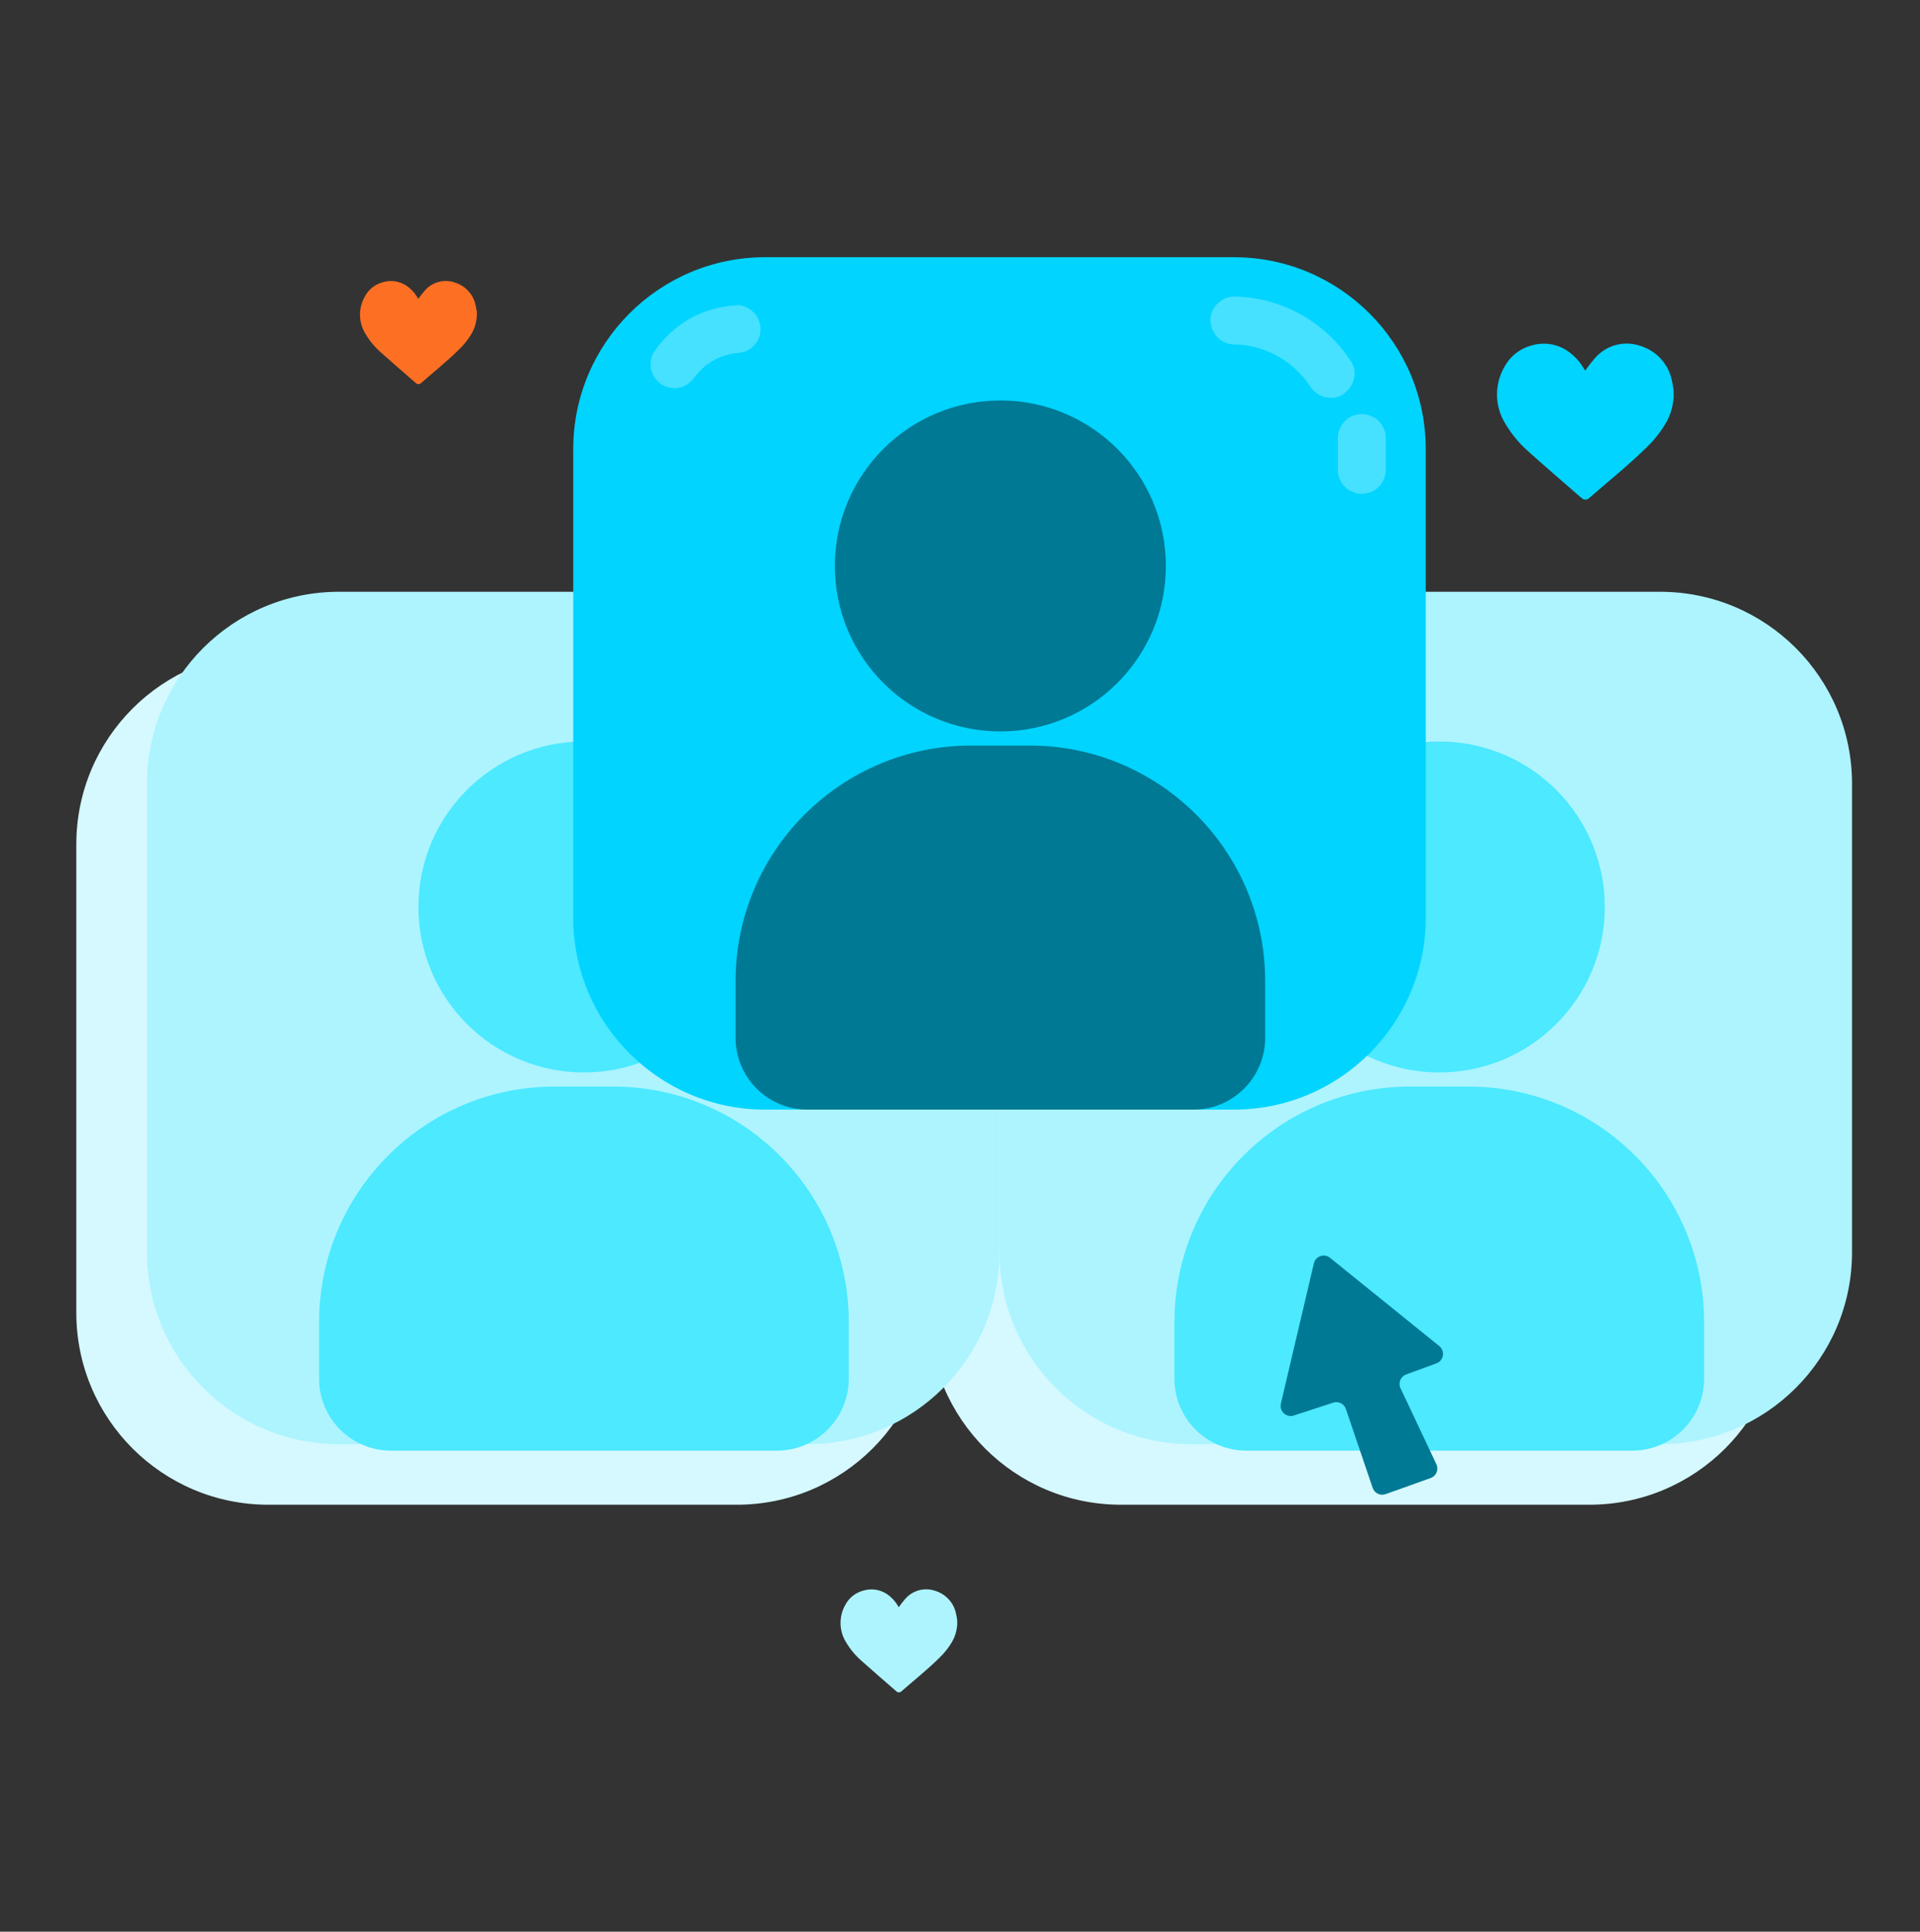
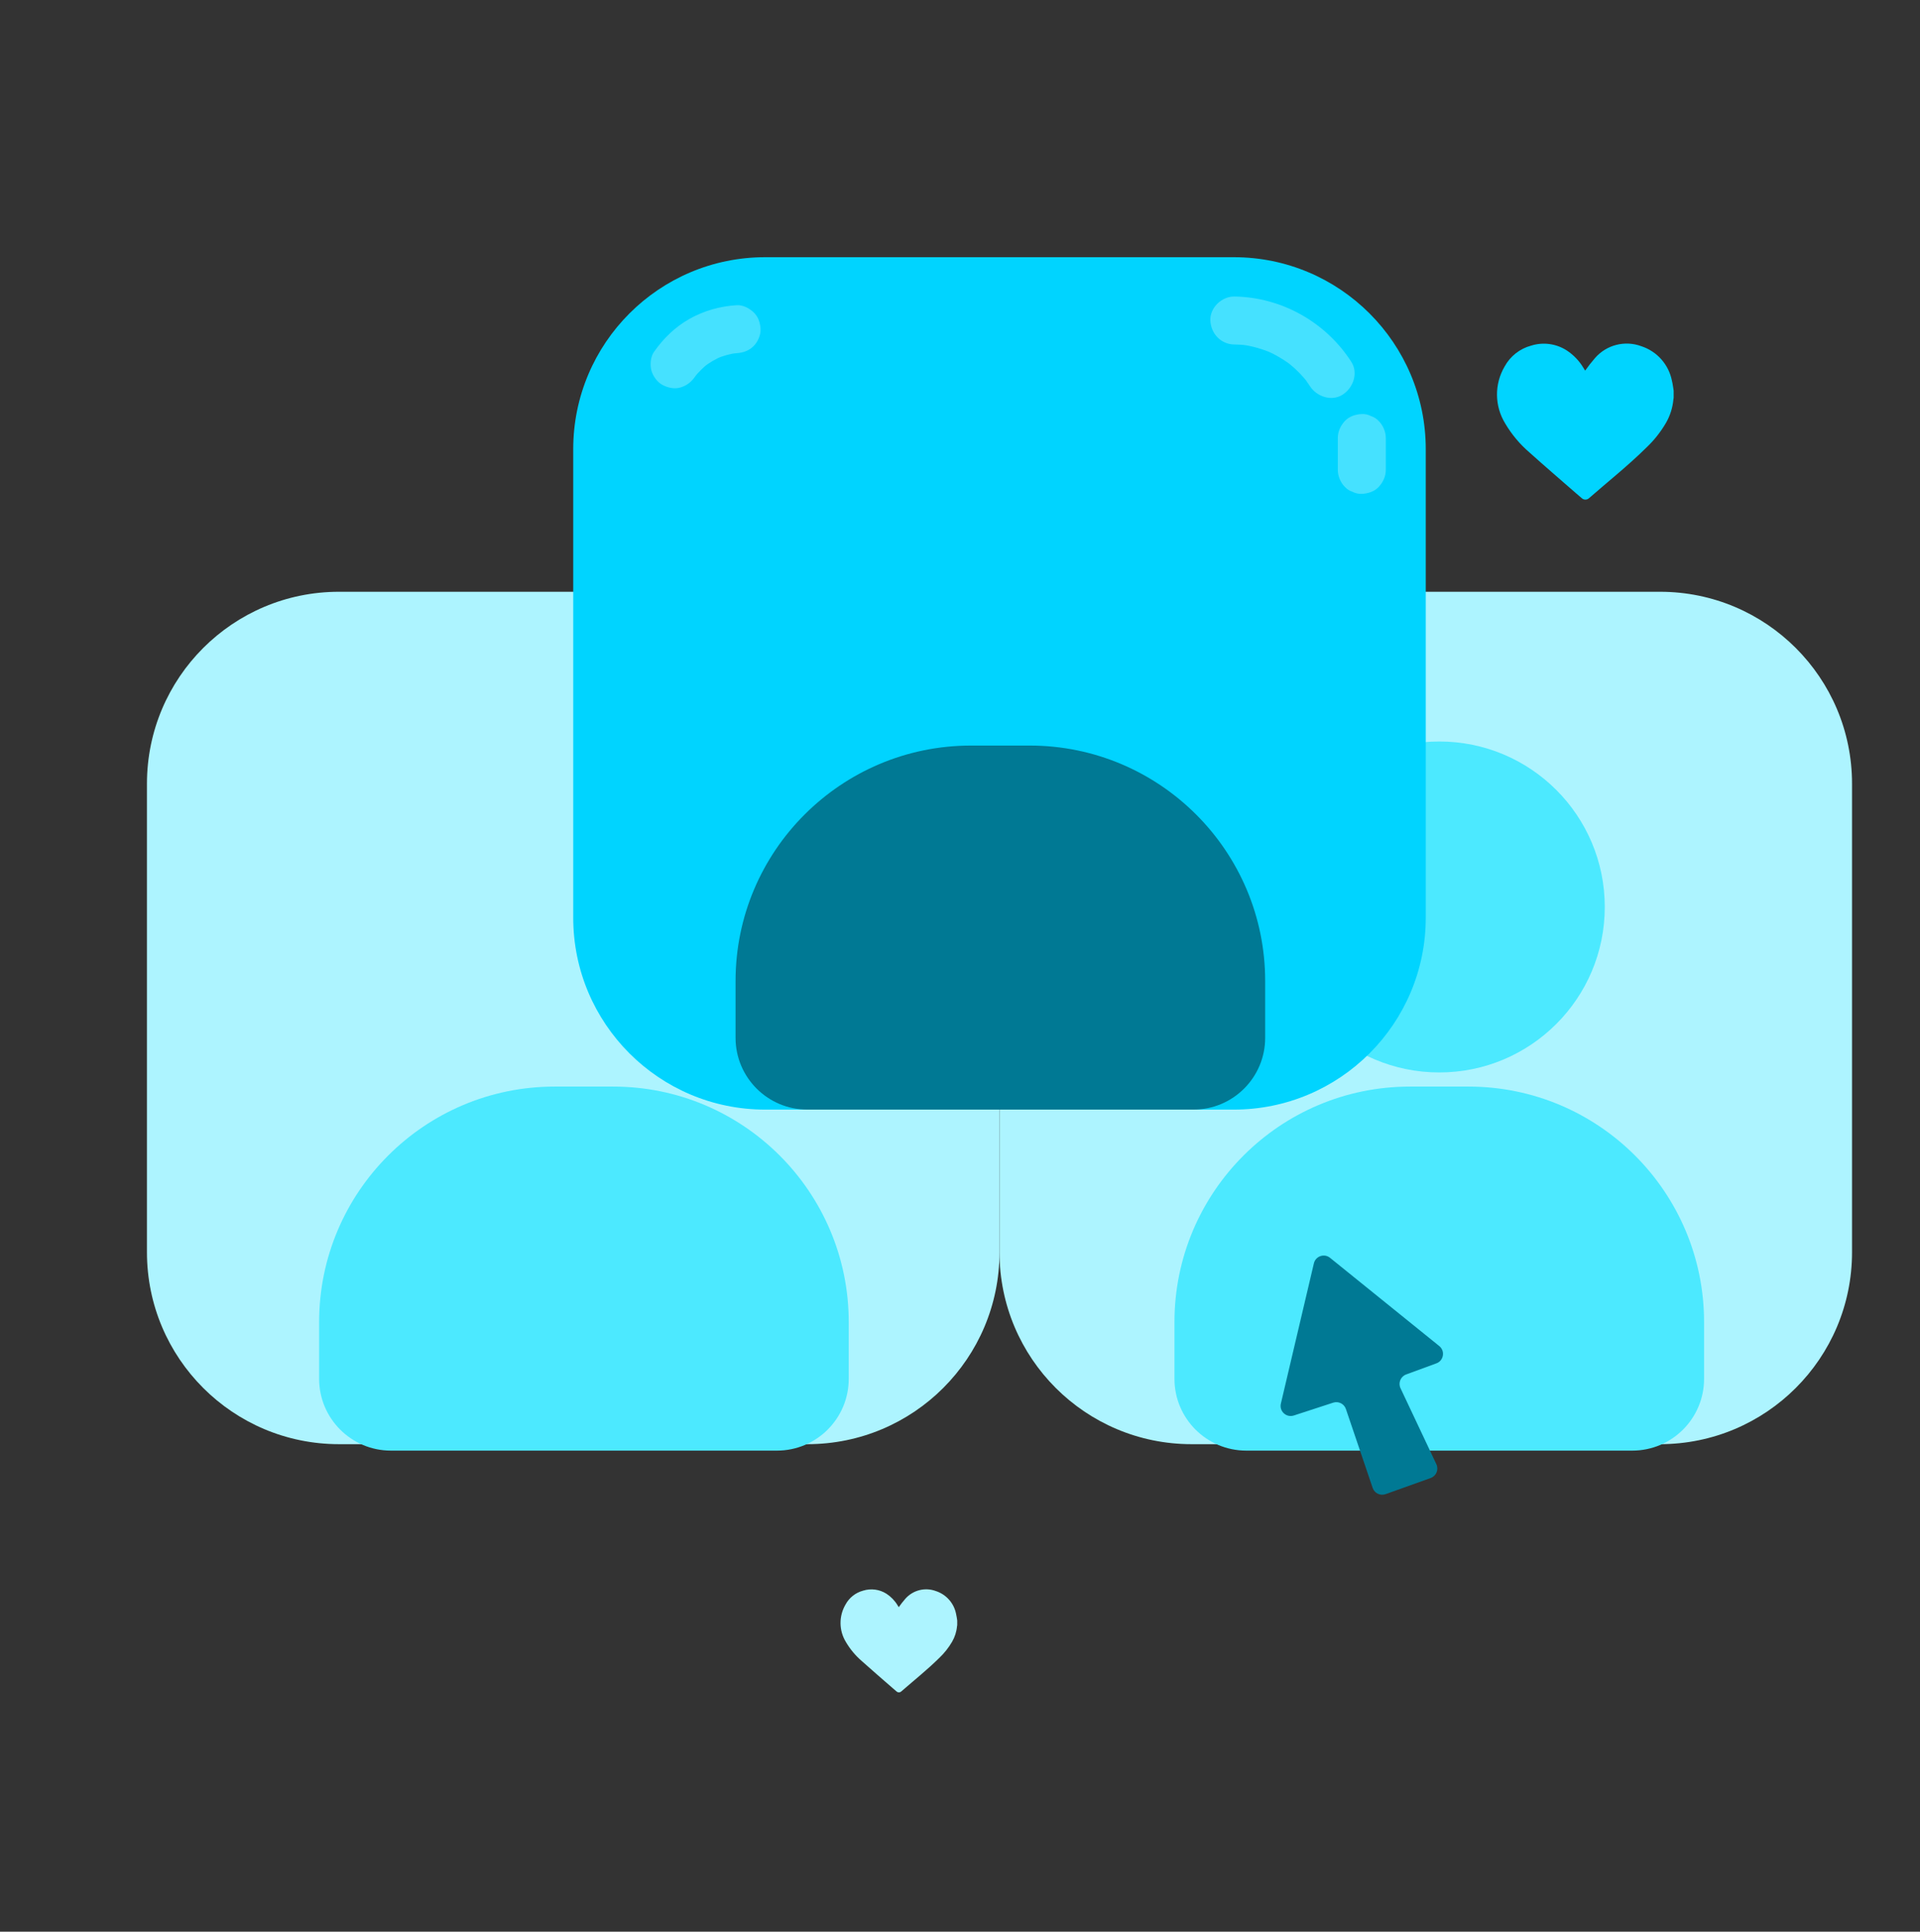
<svg xmlns="http://www.w3.org/2000/svg" width="160" height="161" viewBox="0 0 160 161" fill="none">
  <rect x="0" y="0" width="160" height="161" fill="#333333" stroke="none" />
  <g id="Ilustrasi_8_Jelajahi Beragam Kreator">
-     <path id="Vector" d="M132.45 54.367H93.405C84.568 54.367 77.405 61.53 77.405 70.367V109.412C77.405 118.248 84.568 125.412 93.405 125.412H132.45C141.286 125.412 148.45 118.248 148.45 109.412V70.367C148.45 61.53 141.286 54.367 132.45 54.367Z" fill="#D5F9FF" />
-     <path id="Vector_2" d="M61.405 54.367H22.36C13.523 54.367 6.36 61.53 6.36 70.367V109.412C6.36 118.248 13.523 125.412 22.36 125.412H61.405C70.241 125.412 77.405 118.248 77.405 109.412V70.367C77.405 61.53 70.241 54.367 61.405 54.367Z" fill="#D5F9FF" />
    <path id="Vector_3" d="M138.336 49.322H99.291C90.454 49.322 83.291 56.485 83.291 65.322V104.366C83.291 113.203 90.454 120.366 99.291 120.366H138.336C147.172 120.366 154.336 113.203 154.336 104.366V65.322C154.336 56.485 147.172 49.322 138.336 49.322Z" fill="#ADF4FF" />
    <path id="Vector_4" d="M67.291 49.322H28.246C19.41 49.322 12.246 56.485 12.246 65.322V104.366C12.246 113.203 19.41 120.366 28.246 120.366H67.291C76.127 120.366 83.291 113.203 83.291 104.366V65.322C83.291 56.485 76.127 49.322 67.291 49.322Z" fill="#ADF4FF" />
    <g id="Group">
-       <path id="Vector_5" d="M48.661 89.384C56.278 89.384 62.453 83.209 62.453 75.592C62.453 67.975 56.278 61.8 48.661 61.8C41.044 61.8 34.869 67.975 34.869 75.592C34.869 83.209 41.044 89.384 48.661 89.384Z" fill="#4CE9FF" />
      <path id="Vector_6" d="M46.22 90.562H51.102C61.934 90.562 70.728 99.356 70.728 110.188V114.92C70.728 118.223 68.047 120.904 64.744 120.904H32.577C29.275 120.904 26.594 118.223 26.594 114.92V110.188C26.594 99.356 35.388 90.562 46.22 90.562Z" fill="#4CE9FF" />
    </g>
    <g id="Group_2">
      <path id="Vector_7" d="M119.939 89.384C127.556 89.384 133.731 83.209 133.731 75.592C133.731 67.975 127.556 61.8 119.939 61.8C112.322 61.8 106.147 67.975 106.147 75.592C106.147 83.209 112.322 89.384 119.939 89.384Z" fill="#4CE9FF" />
      <path id="Vector_8" d="M117.498 90.562H122.38C133.212 90.562 142.006 99.356 142.006 110.188V114.92C142.006 118.223 139.325 120.904 136.022 120.904H103.856C100.553 120.904 97.872 118.223 97.872 114.92V110.188C97.872 99.356 106.666 90.562 117.498 90.562Z" fill="#4CE9FF" />
    </g>
    <path id="Vector_9" d="M109.49 105.295L106.74 116.984C106.589 117.622 107.195 118.179 107.819 117.976L111.101 116.906C111.539 116.763 112.01 116.999 112.158 117.435L114.388 124.009C114.539 124.454 115.025 124.689 115.467 124.53L119.221 123.187C119.689 123.02 119.91 122.486 119.698 122.037L116.71 115.703C116.499 115.256 116.717 114.725 117.18 114.555L119.699 113.63C120.312 113.405 120.446 112.597 119.938 112.187L110.837 104.834C110.356 104.444 109.632 104.692 109.49 105.295Z" fill="#007994" />
    <path id="Vector_10" d="M139.326 31.728C139.059 30.38 138.084 29.282 136.778 28.856C135.414 28.348 133.879 28.738 132.923 29.835C132.629 30.173 132.353 30.525 132.095 30.89C132.056 30.828 132.004 30.74 131.949 30.654C131.6 30.069 131.12 29.571 130.548 29.198C129.671 28.638 128.59 28.494 127.597 28.806C126.654 29.058 125.854 29.686 125.387 30.544C124.523 32.012 124.539 33.836 125.43 35.289C125.967 36.203 126.653 37.022 127.458 37.712C128.728 38.856 130.027 39.967 131.313 41.092C131.476 41.233 131.638 41.374 131.804 41.512C131.973 41.68 132.244 41.684 132.418 41.521C134.019 40.123 135.685 38.799 137.199 37.304C137.836 36.7 138.384 36.01 138.827 35.252C139.176 34.651 139.388 33.979 139.45 33.287L139.472 33.162V32.558C139.424 32.281 139.396 31.999 139.326 31.728Z" fill="#00D4FF" />
    <path id="Vector_11" d="M79.672 134.504C79.495 133.614 78.851 132.889 77.989 132.608C77.088 132.272 76.074 132.53 75.442 133.254C75.248 133.477 75.065 133.71 74.895 133.951C74.87 133.91 74.835 133.852 74.799 133.795C74.568 133.409 74.251 133.08 73.873 132.833C73.294 132.464 72.58 132.369 71.924 132.575C71.301 132.741 70.773 133.156 70.465 133.723C69.894 134.692 69.905 135.897 70.493 136.857C70.847 137.46 71.301 138.001 71.833 138.457C72.671 139.212 73.529 139.947 74.379 140.689C74.486 140.783 74.593 140.876 74.703 140.967C74.814 141.078 74.994 141.08 75.109 140.973C76.166 140.05 77.266 139.175 78.266 138.188C78.687 137.789 79.049 137.333 79.342 136.832C79.572 136.435 79.713 135.991 79.753 135.534L79.768 135.452V135.053C79.736 134.87 79.717 134.683 79.672 134.504Z" fill="#ADF4FF" />
-     <path id="Vector_12" d="M39.64 25.462C39.463 24.571 38.818 23.845 37.955 23.564C37.053 23.228 36.038 23.486 35.406 24.211C35.211 24.434 35.029 24.667 34.858 24.909C34.833 24.867 34.798 24.809 34.762 24.753C34.531 24.365 34.214 24.036 33.835 23.789C33.255 23.419 32.541 23.324 31.884 23.53C31.26 23.697 30.732 24.112 30.423 24.68C29.851 25.65 29.862 26.857 30.451 27.817C30.806 28.421 31.26 28.963 31.792 29.419C32.632 30.175 33.491 30.91 34.341 31.654C34.449 31.747 34.556 31.841 34.666 31.932C34.777 32.043 34.957 32.045 35.072 31.938C36.13 31.014 37.232 30.138 38.233 29.149C38.654 28.75 39.017 28.293 39.31 27.793C39.54 27.395 39.681 26.951 39.721 26.493L39.736 26.41V26.011C39.705 25.828 39.686 25.641 39.64 25.462Z" fill="#FD7024" />
    <g id="Group_3">
      <path id="Vector_13" d="M102.813 21.436H63.769C54.932 21.436 47.769 28.599 47.769 37.436V76.481C47.769 85.317 54.932 92.481 63.769 92.481H102.813C111.65 92.481 118.813 85.317 118.813 76.481V37.436C118.813 28.599 111.65 21.436 102.813 21.436Z" fill="#00D4FF" />
      <g id="Group_4">
-         <path id="Vector_14" d="M83.364 60.961C90.981 60.961 97.156 54.786 97.156 47.169C97.156 39.552 90.981 33.377 83.364 33.377C75.747 33.377 69.572 39.552 69.572 47.169C69.572 54.786 75.747 60.961 83.364 60.961Z" fill="#007994" />
        <path id="Vector_15" d="M80.923 62.139H85.805C96.637 62.139 105.431 70.933 105.431 81.765V86.497C105.431 89.8 102.75 92.481 99.448 92.481H67.281C63.978 92.481 61.297 89.8 61.297 86.497V81.765C61.297 70.933 70.091 62.139 80.923 62.139Z" fill="#007994" />
      </g>
      <g id="Group_5">
        <g id="Group_6" opacity="0.4">
          <path id="Vector_16" d="M102.863 28.714C103.065 28.716 103.266 28.723 103.467 28.738C103.548 28.744 103.628 28.751 103.708 28.759C103.786 28.767 104.153 28.809 103.802 28.768C103.441 28.726 103.843 28.78 103.894 28.789C103.973 28.803 104.052 28.819 104.131 28.835C104.309 28.872 104.485 28.914 104.66 28.96C105.031 29.06 105.39 29.187 105.749 29.322C106.084 29.447 105.438 29.177 105.661 29.285C105.734 29.32 105.808 29.352 105.881 29.387C106.063 29.474 106.242 29.566 106.418 29.664C106.736 29.84 107.043 30.034 107.339 30.243C107.411 30.294 107.5 30.392 107.584 30.422C107.511 30.396 107.255 30.157 107.464 30.333C107.618 30.462 107.772 30.592 107.92 30.729C108.186 30.975 108.439 31.236 108.675 31.511C108.741 31.587 108.803 31.667 108.868 31.743C109.028 31.929 108.573 31.333 108.813 31.673C108.929 31.838 109.044 32.003 109.153 32.173C109.718 33.052 110.956 33.493 111.89 32.891C112.769 32.324 113.212 31.096 112.607 30.154C110.487 26.854 106.795 24.767 102.863 24.714C101.817 24.699 100.815 25.644 100.863 26.714C100.912 27.81 101.742 28.698 102.863 28.714Z" fill="#ADF4FF" />
        </g>
        <g id="Group_7" opacity="0.4">
          <path id="Vector_17" d="M111.484 36.507V39.162C111.484 39.675 111.707 40.214 112.069 40.577C112.25 40.772 112.465 40.91 112.713 40.99C112.951 41.115 113.208 41.173 113.484 41.162C114.001 41.139 114.537 40.969 114.898 40.577C115.257 40.185 115.484 39.704 115.484 39.162V36.507C115.484 35.994 115.26 35.456 114.898 35.093C114.717 34.898 114.502 34.76 114.254 34.679C114.016 34.554 113.759 34.497 113.484 34.507C112.966 34.53 112.43 34.7 112.069 35.093C111.71 35.484 111.484 35.965 111.484 36.507Z" fill="#ADF4FF" />
        </g>
        <g id="Group_8" opacity="0.4">
          <path id="Vector_18" d="M61.38 25.437C59.993 25.526 58.668 25.895 57.455 26.579C56.253 27.258 55.27 28.217 54.488 29.345C54.205 29.752 54.159 30.424 54.286 30.886C54.414 31.35 54.773 31.853 55.205 32.082C55.669 32.327 56.232 32.45 56.746 32.283C57.264 32.116 57.631 31.812 57.941 31.364C58.016 31.256 58.094 31.151 58.174 31.046L57.861 31.451C58.203 31.017 58.594 30.63 59.028 30.288L58.623 30.6C59.103 30.231 59.623 29.925 60.18 29.686L59.702 29.887C60.261 29.654 60.842 29.494 61.441 29.41L60.91 29.482C61.066 29.462 61.223 29.447 61.38 29.437C61.913 29.403 62.408 29.237 62.794 28.852C63.141 28.505 63.402 27.936 63.38 27.437C63.357 26.92 63.187 26.384 62.794 26.023C62.417 25.677 61.908 25.404 61.38 25.437Z" fill="#ADF4FF" />
        </g>
      </g>
    </g>
  </g>
</svg>